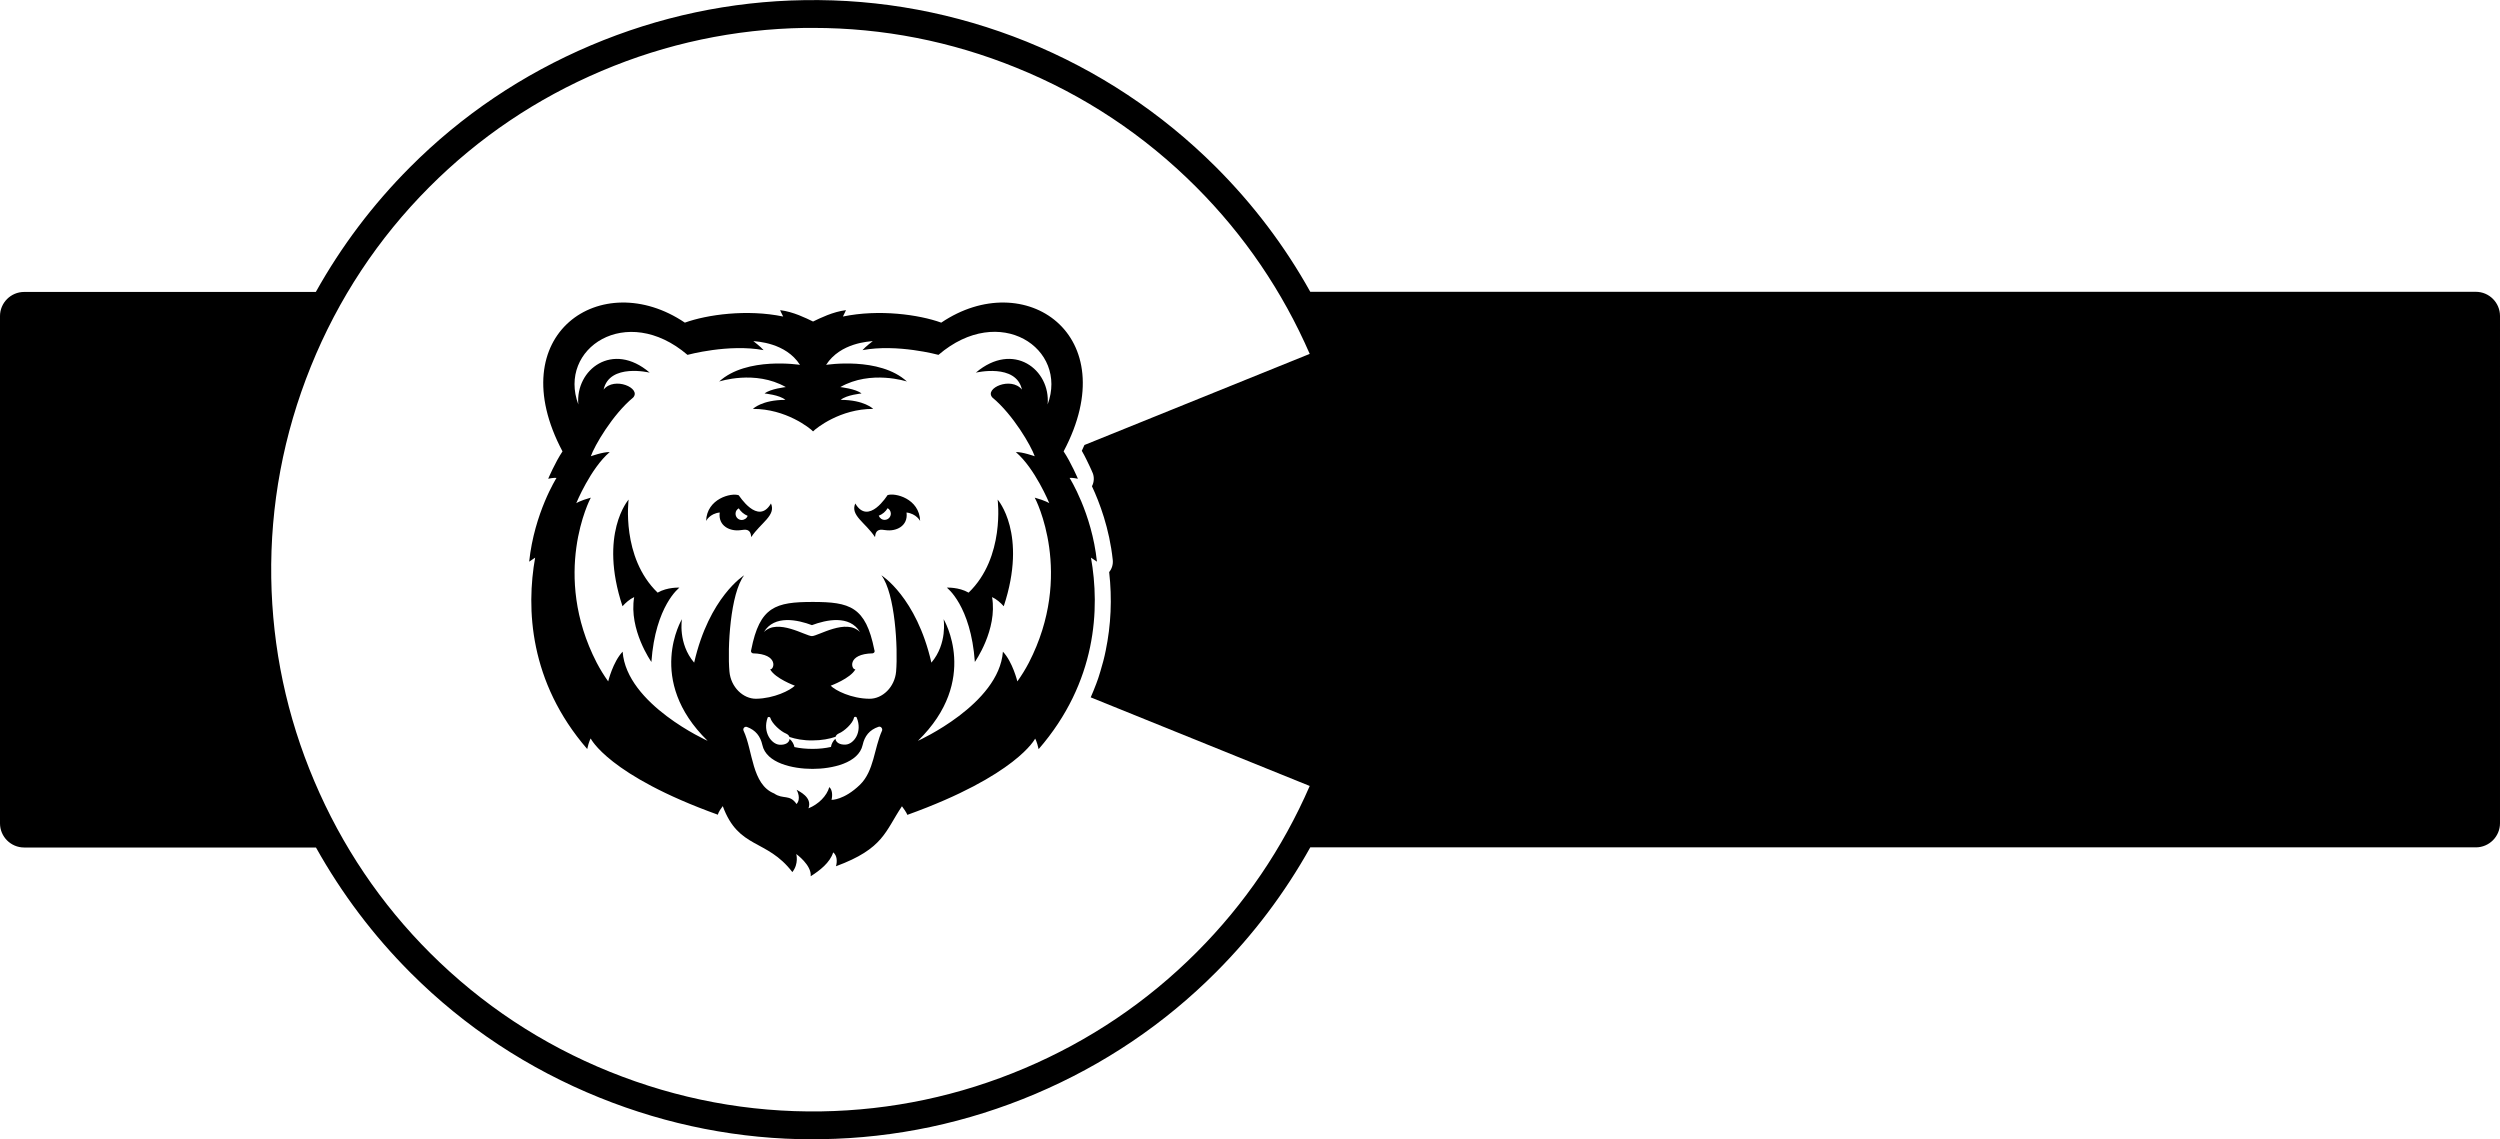
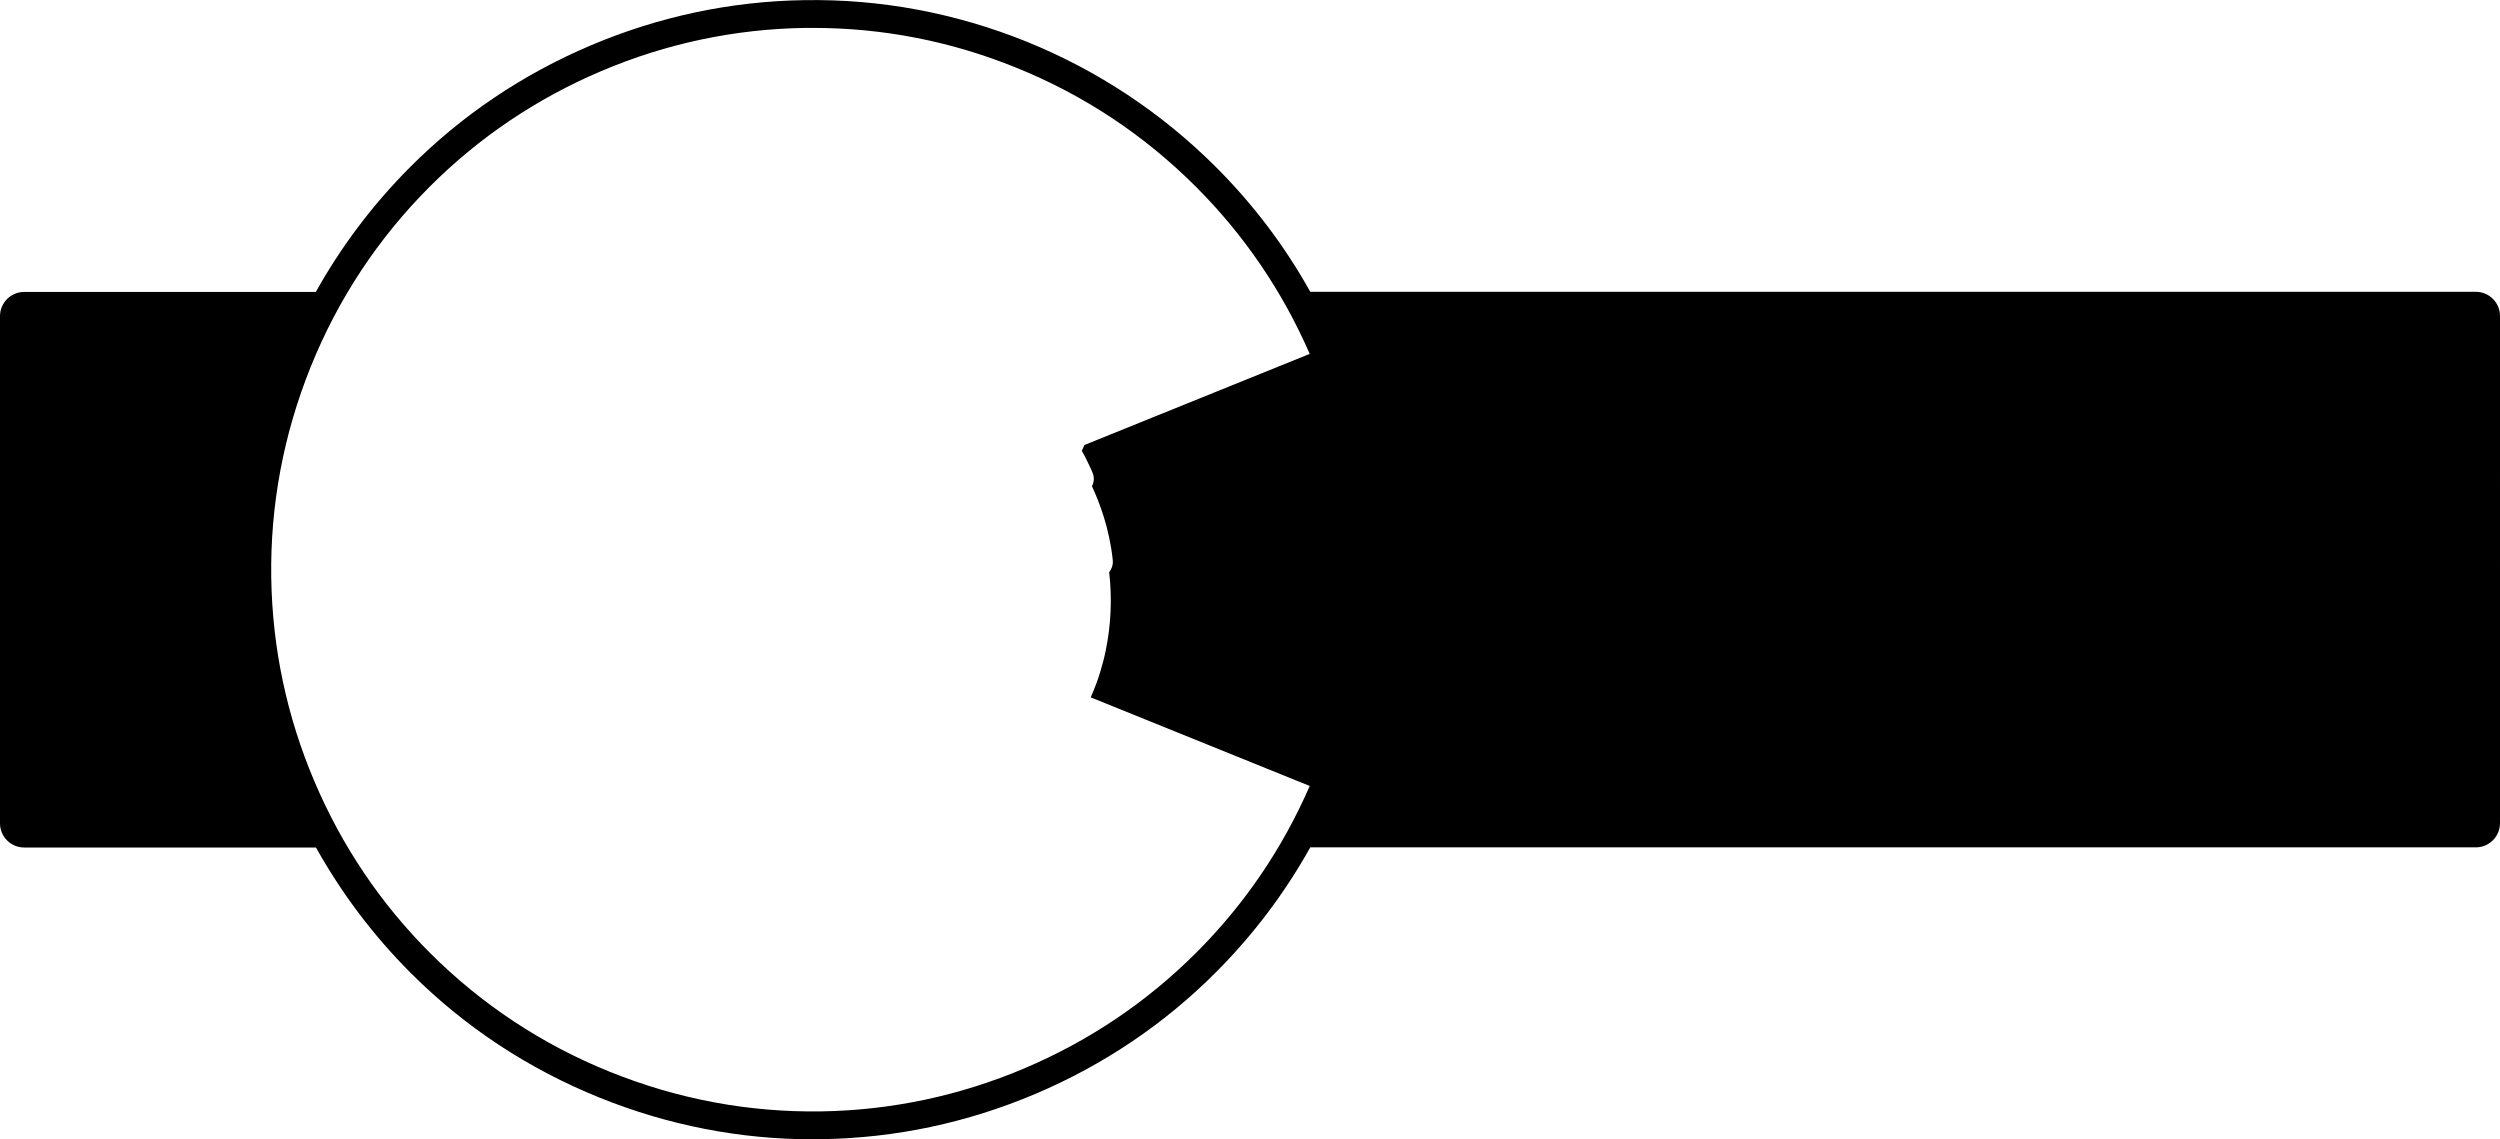
<svg xmlns="http://www.w3.org/2000/svg" class="icon" id="Layer_1" viewBox="0 0 1800 820.2">
  <path id="XMLID_36_" d="M1782.6,210.1H943.4c-18.3-32.9-41.1-63-68-89.9C836.2,81.1,790.4,50.8,739.2,30 C687.9,9.3,634-0.8,579.1,0.1c-53,0.8-104.7,11.8-153.8,32.6c-49,20.8-92.9,50.3-130.3,87.9c-26.7,26.8-49.3,56.8-67.6,89.6h-210 c-9.6,0-17.4,7.8-17.4,17.4v365.2c0,9.6,7.8,17.4,17.4,17.4h210.1c18.5,33.1,41.3,63.4,68.3,90.4c38.8,38.8,84.6,69,135.9,89.7 c49.3,19.9,100.9,30,153.5,30c2.2,0,4.3,0,6.5-0.1c53-0.8,104.7-11.8,153.8-32.6c49-20.8,92.9-50.3,130.3-87.9 c26.7-26.8,49.3-56.8,67.6-89.6h839.2c9.6,0,17.4-7.8,17.4-17.4V227.5C1800,217.9,1792.2,210.1,1782.6,210.1z M861.6,685.6 c-35.6,35.7-77.3,63.8-124,83.6s-95.9,30.2-146.3,31c-52.2,0.8-103.4-8.8-152.2-28.5c-48.8-19.7-92.3-48.5-129.2-85.3 c-35.7-35.6-63.8-77.3-83.6-124c-19.8-46.6-30.2-95.8-31-146.3c-0.8-52.2,8.8-103.4,28.5-152.2c19.7-48.8,48.5-92.3,85.3-129.2 c35.6-35.7,77.3-63.8,124-83.6c46.6-19.8,95.9-30.2,146.3-31c2.1,0,4.1,0,6.2,0c50.1,0,99.2,9.6,146,28.6 c48.8,19.7,92.3,48.6,129.5,85.8c34.8,34.8,62.3,75.3,81.9,120.3l-162.2,65.6c-0.6,1.4-1.3,2.8-1.9,4.2c1.2,2.1,2.3,4.1,3.2,6l0,0 c2,3.9,3.4,7.2,4.1,8.7c0,0.1,0.1,0.2,0.1,0.3c0.2,0.4,0.2,0.6,0.3,0.6c1.4,3.2,1.2,6.9-0.4,9.9c5.4,11.5,12.6,30.4,15,53.2 c0.3,3.2-0.7,6.3-2.6,8.6c2.2,19.2,1.3,38.2-2.5,56.6c-1,5-2.3,9.9-3.8,14.8c-0.4,1.4-0.9,2.8-1.3,4.2c-0.1,0.4-0.3,0.8-0.4,1.2 c-0.4,1.2-0.8,2.4-1.3,3.6c-0.1,0.2-0.1,0.3-0.2,0.5l0,0c-1.2,3.1-2.4,6.2-3.8,9.3l157.7,63.8C923.5,610.7,896.2,651,861.6,685.6z" class="st0" />
-   <path id="XMLID_177_" d="M697.4,426.7c26.4-25.4,20.9-67,20.9-67s21.7,24.5,4.4,76.8c-2.3-2.6-5.2-5.1-8.4-6.6 c4,23.5-12.4,46.7-12.4,46.7c-2.9-40.7-20.2-53.5-20.2-53.5S690.3,422.6,697.4,426.7z M662.5,375.1c0,0-2.6-5.2-9.8-6.1 c1.3,9.9-7.7,13.8-15.1,12.7c-3.4-0.5-7.1-1.2-7.6,5c-6.8-10.4-18-15.6-14.2-24.2c9.5,16.2,23.2-6,23.2-6 C644.3,354.6,662,358.9,662.5,375.1z M641.4,369.6c-0.1-1.6-1-3-2.3-3.7c-1.4,2.4-3.7,4.4-6.4,5.4c0.7,1.8,2.4,3.1,4.4,3 C639.6,374.2,641.5,372.1,641.4,369.6z M785.5,401.5c6.5,36.5,4.3,89.5-37.7,137.9c-1.2-5.6-2.5-7.6-2.5-7.6s-13.2,26.5-92,54.9 c0,0-0.5-1.7-3.9-6.2c-12.1,18-13.1,30.5-47.5,43.2c1-3.5,0.8-7.8-2-10c-2.3,7.4-9.7,13.1-16.2,17.2c0.8-8-10.4-16-10.4-16 s2,6.9-2.8,13c-18.5-24.2-38.7-16.3-50.1-47.5c-3.5,4.5-3.5,6.2-3.5,6.2c-78.9-28.4-91.6-54.9-91.6-54.9s-1.3,2-2.5,7.6 C381,491,378.8,438,385.3,401.5l-4.3,2.9c3.7-35.1,19.7-60.3,19.7-60.3c-1.8-0.3-6,0.6-6,0.6s4.9-11.6,10.3-19.7 c-44.8-84.4,28.2-133.2,88.1-92.7c16-5.8,44.8-9.8,70.8-4.4c-1.3-2.3-2.2-4.6-2.2-4.6c9.6,1.2,18.5,5.7,23.7,8.2 c5.2-2.5,14.2-7,23.7-8.2c0,0-1,2.3-2.2,4.6c26-5.4,54.8-1.4,70.8,4.4c59.9-40.5,132.8,8.3,88.1,92.7 c5.4,8.1,10.3,19.7,10.3,19.7s-4.2-0.9-6-0.6c0,0,16,25.2,19.7,60.3L785.5,401.5z M632.5,523.3c-6.5,2.2-10,6.7-11.4,13.1 c-2.9,13-21.9,17.2-36.1,17.2c-14.3,0-33.3-4.2-36.1-17.2c-1.4-6.3-4.8-10.7-11.1-13c-1.7-0.6-3.2,1.2-2.4,2.8 c6.7,14.2,5.8,38.6,22,45.1c6.4,4.5,11.2,0.3,16.1,7.6c3.4-3.7,0.6-9.3,0.1-10.2l0.1,0c1.4,1,11.4,5.2,8.4,13.3 c7.3-3,13.2-8.9,15-15.3c2.2,1.9,2.4,6,1.6,9.2c0,0,8.9,0.3,20.5-10.9c10.2-10,10.1-26.2,15.9-39 C635.6,524.4,634.1,522.7,632.5,523.3z M568.4,530.6c-0.3-1-1.2-1.9-2.6-2.5c-3.5-1.4-10-7-11.2-11.3c-0.2-0.7-1.7-0.8-1.9-0.1 c-3.8,10.5,2.8,19.1,8.5,19.5c4.3,0.3,7.1-1.5,7.3-4.2c2,1.7,3.1,3.9,3.5,5.9c4.1,0.9,8.5,1.3,13.2,1.3c4.7,0,9.1-0.5,13.1-1.4 c0.3-2,1.3-4.2,3.2-5.9c0.3,2.7,3.2,4.5,7.5,4.2c5.7-0.4,12.2-9,7.8-19.5c-0.3-0.7-1.8-0.7-1.9,0.1c-0.9,4.3-7.3,9.9-10.8,11.3 c-1.4,0.6-2.2,1.5-2.5,2.5c-4.4,1.5-10,2.6-16.6,2.6C578.5,533.2,572.8,532.1,568.4,530.6z M619.2,455.1 c-7.5-12.6-24.5-8.8-34.6-5c-10.1-3.8-27.1-7.6-34.6,5c9.9-10.1,30.1,2.9,34.6,2.9C589.2,457.9,609.3,445,619.2,455.1z M754.3,291.2c14.9-40.3-34.5-73.5-78.6-35.7c0,0-29.7-8.1-54.7-3.4c2-2.4,7.4-6.5,7.4-6.5c-2.3,0.3-23.3,1-33.6,17.1 c0,0,38.5-6.1,58.2,12c0,0-25.9-8.6-48,4c0,0,11.2,1.2,15.3,4.6c0,0-10.8,1-15,4.6c17,0,23.4,6.5,23.4,6.5 c-23.7-0.1-41.1,13.9-43.3,16.2c-2.1-2.3-19.6-16.3-43.3-16.2c0,0,6.4-6.5,23.4-6.5c-4.2-3.6-15-4.6-15-4.6 c4.2-3.4,15.3-4.6,15.3-4.6c-22.1-12.6-48-4-48-4c19.8-18.1,58.2-12,58.2-12c-10.3-16.1-31.3-16.8-33.6-17.1c0,0,5.4,4.1,7.4,6.5 c-25.1-4.7-54.8,3.4-54.8,3.4c-44.1-37.7-93.6-4.5-78.6,35.7c-2.2-25.1,24.7-45.8,51.4-22.9c0,0-28.9-7-33.2,12.2 c7.8-9.6,27.3-1,21.3,5.7c-15,12.4-28,35-30.5,42.3c0,0,8.9-3.2,13.6-3c-13.8,11.7-24.1,36.8-24.1,36.8s2.6-1.8,10.5-4 c-0.6,0.9-28.6,55.1,4.2,118.8l0,0c2.5,4.8,5.3,9.3,8.3,13.5c0,0,3.4-14,10.4-21.4c2.8,38,61.2,64.2,61.2,64.2 c-44.9-43.8-18.5-87.6-18.5-87.6s-3,17.5,8.8,31.3c10.8-47.3,36-62.9,36-62.9c-10,13.1-12.1,52.3-10.6,69.3 c1,11.3,9.9,19.7,19.2,19.6c13-0.2,24.6-6.1,27.9-9.4c0,0-14.2-5.2-17.8-11.8c2.9,0.5,6.5-11.1-12.5-11.5 c-1.3-0.5-1.5-1.4-1.1-2.6l0,0c6.1-31.1,17.6-34.4,44.3-34.4c26.6,0,38.1,3.3,44.3,34.4l0,0c0.5,1.2,0.3,2.2-1.1,2.6 c-19,0.4-15.4,12.1-12.5,11.5c-3.6,6.6-17.8,11.8-17.8,11.8c3.3,3.4,14.9,9.3,27.9,9.4c9.3,0.1,18.2-8.3,19.2-19.6 c1.4-17-0.7-56.2-10.6-69.3c0,0,25.2,15.6,36,62.9c11.7-13.8,8.8-31.3,8.8-31.3s26.4,43.9-18.5,87.6c0,0,58.4-26.3,61.2-64.2 c7,7.4,10.4,21.4,10.4,21.4c3-4.2,5.8-8.7,8.3-13.5l0,0c32.8-63.7,4.8-117.9,4.2-118.8c7.9,2.2,10.5,4,10.5,4 s-10.3-25.1-24.1-36.8c4.7-0.2,13.6,3,13.6,3c-2.5-7.3-15.5-29.9-30.5-42.3c-6-6.7,13.5-15.3,21.3-5.7 c-4.2-19.1-33.2-12.2-33.2-12.2C729.6,245.4,756.5,266.1,754.3,291.2z M555.1,362.5c3.8,8.6-7.4,13.9-14.2,24.2 c-0.5-6.2-4.2-5.5-7.6-5c-7.4,1.1-16.4-2.8-15.1-12.7c-7.3,0.8-9.8,6.1-9.8,6.1c0.5-16.1,18.2-20.5,23.5-18.5 C532,356.5,545.7,378.7,555.1,362.5z M538.3,371.4c-2.7-1.1-4.9-3-6.4-5.4c-1.3,0.7-2.3,2.1-2.3,3.7c-0.1,2.5,1.8,4.6,4.3,4.7 C535.9,374.4,537.7,373.2,538.3,371.4z M473.5,426.7c-26.4-25.4-20.9-67-20.9-67s-21.7,24.5-4.4,76.8c2.3-2.6,5.2-5.1,8.4-6.6 c-4,23.5,12.4,46.7,12.4,46.7c2.9-40.7,20.2-53.5,20.2-53.5S480.5,422.6,473.5,426.7z" class="st0" />
</svg>